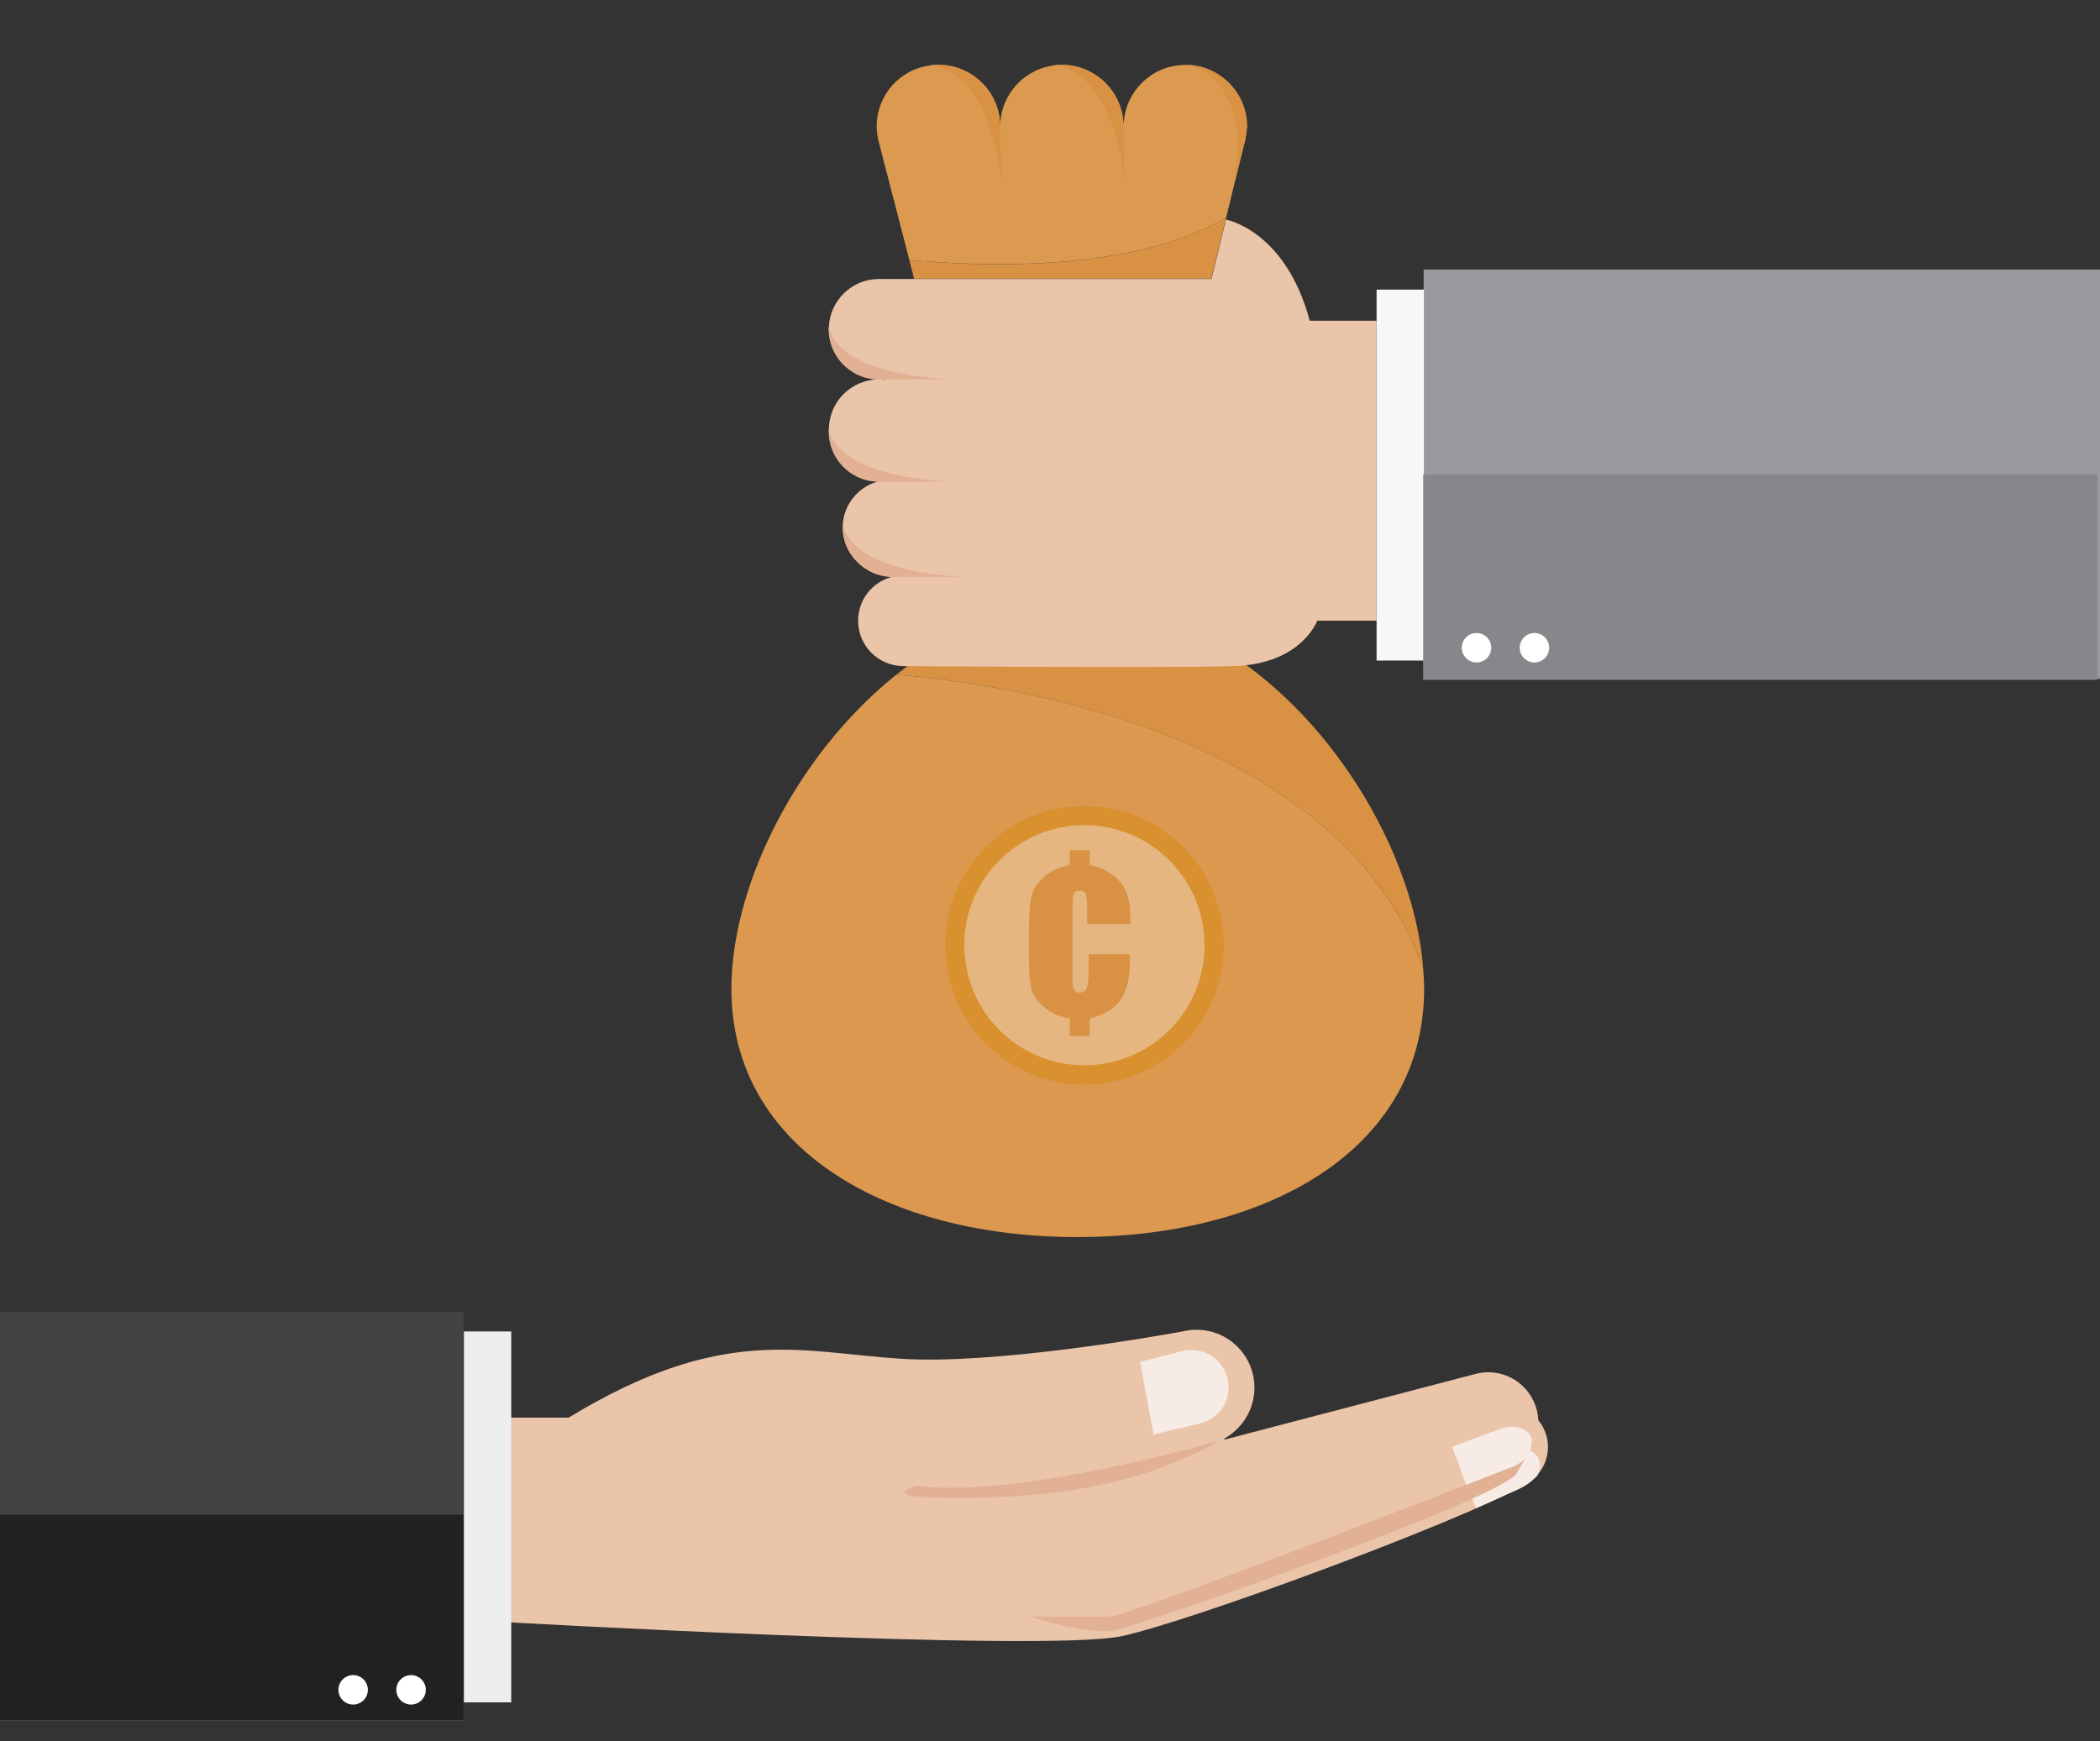
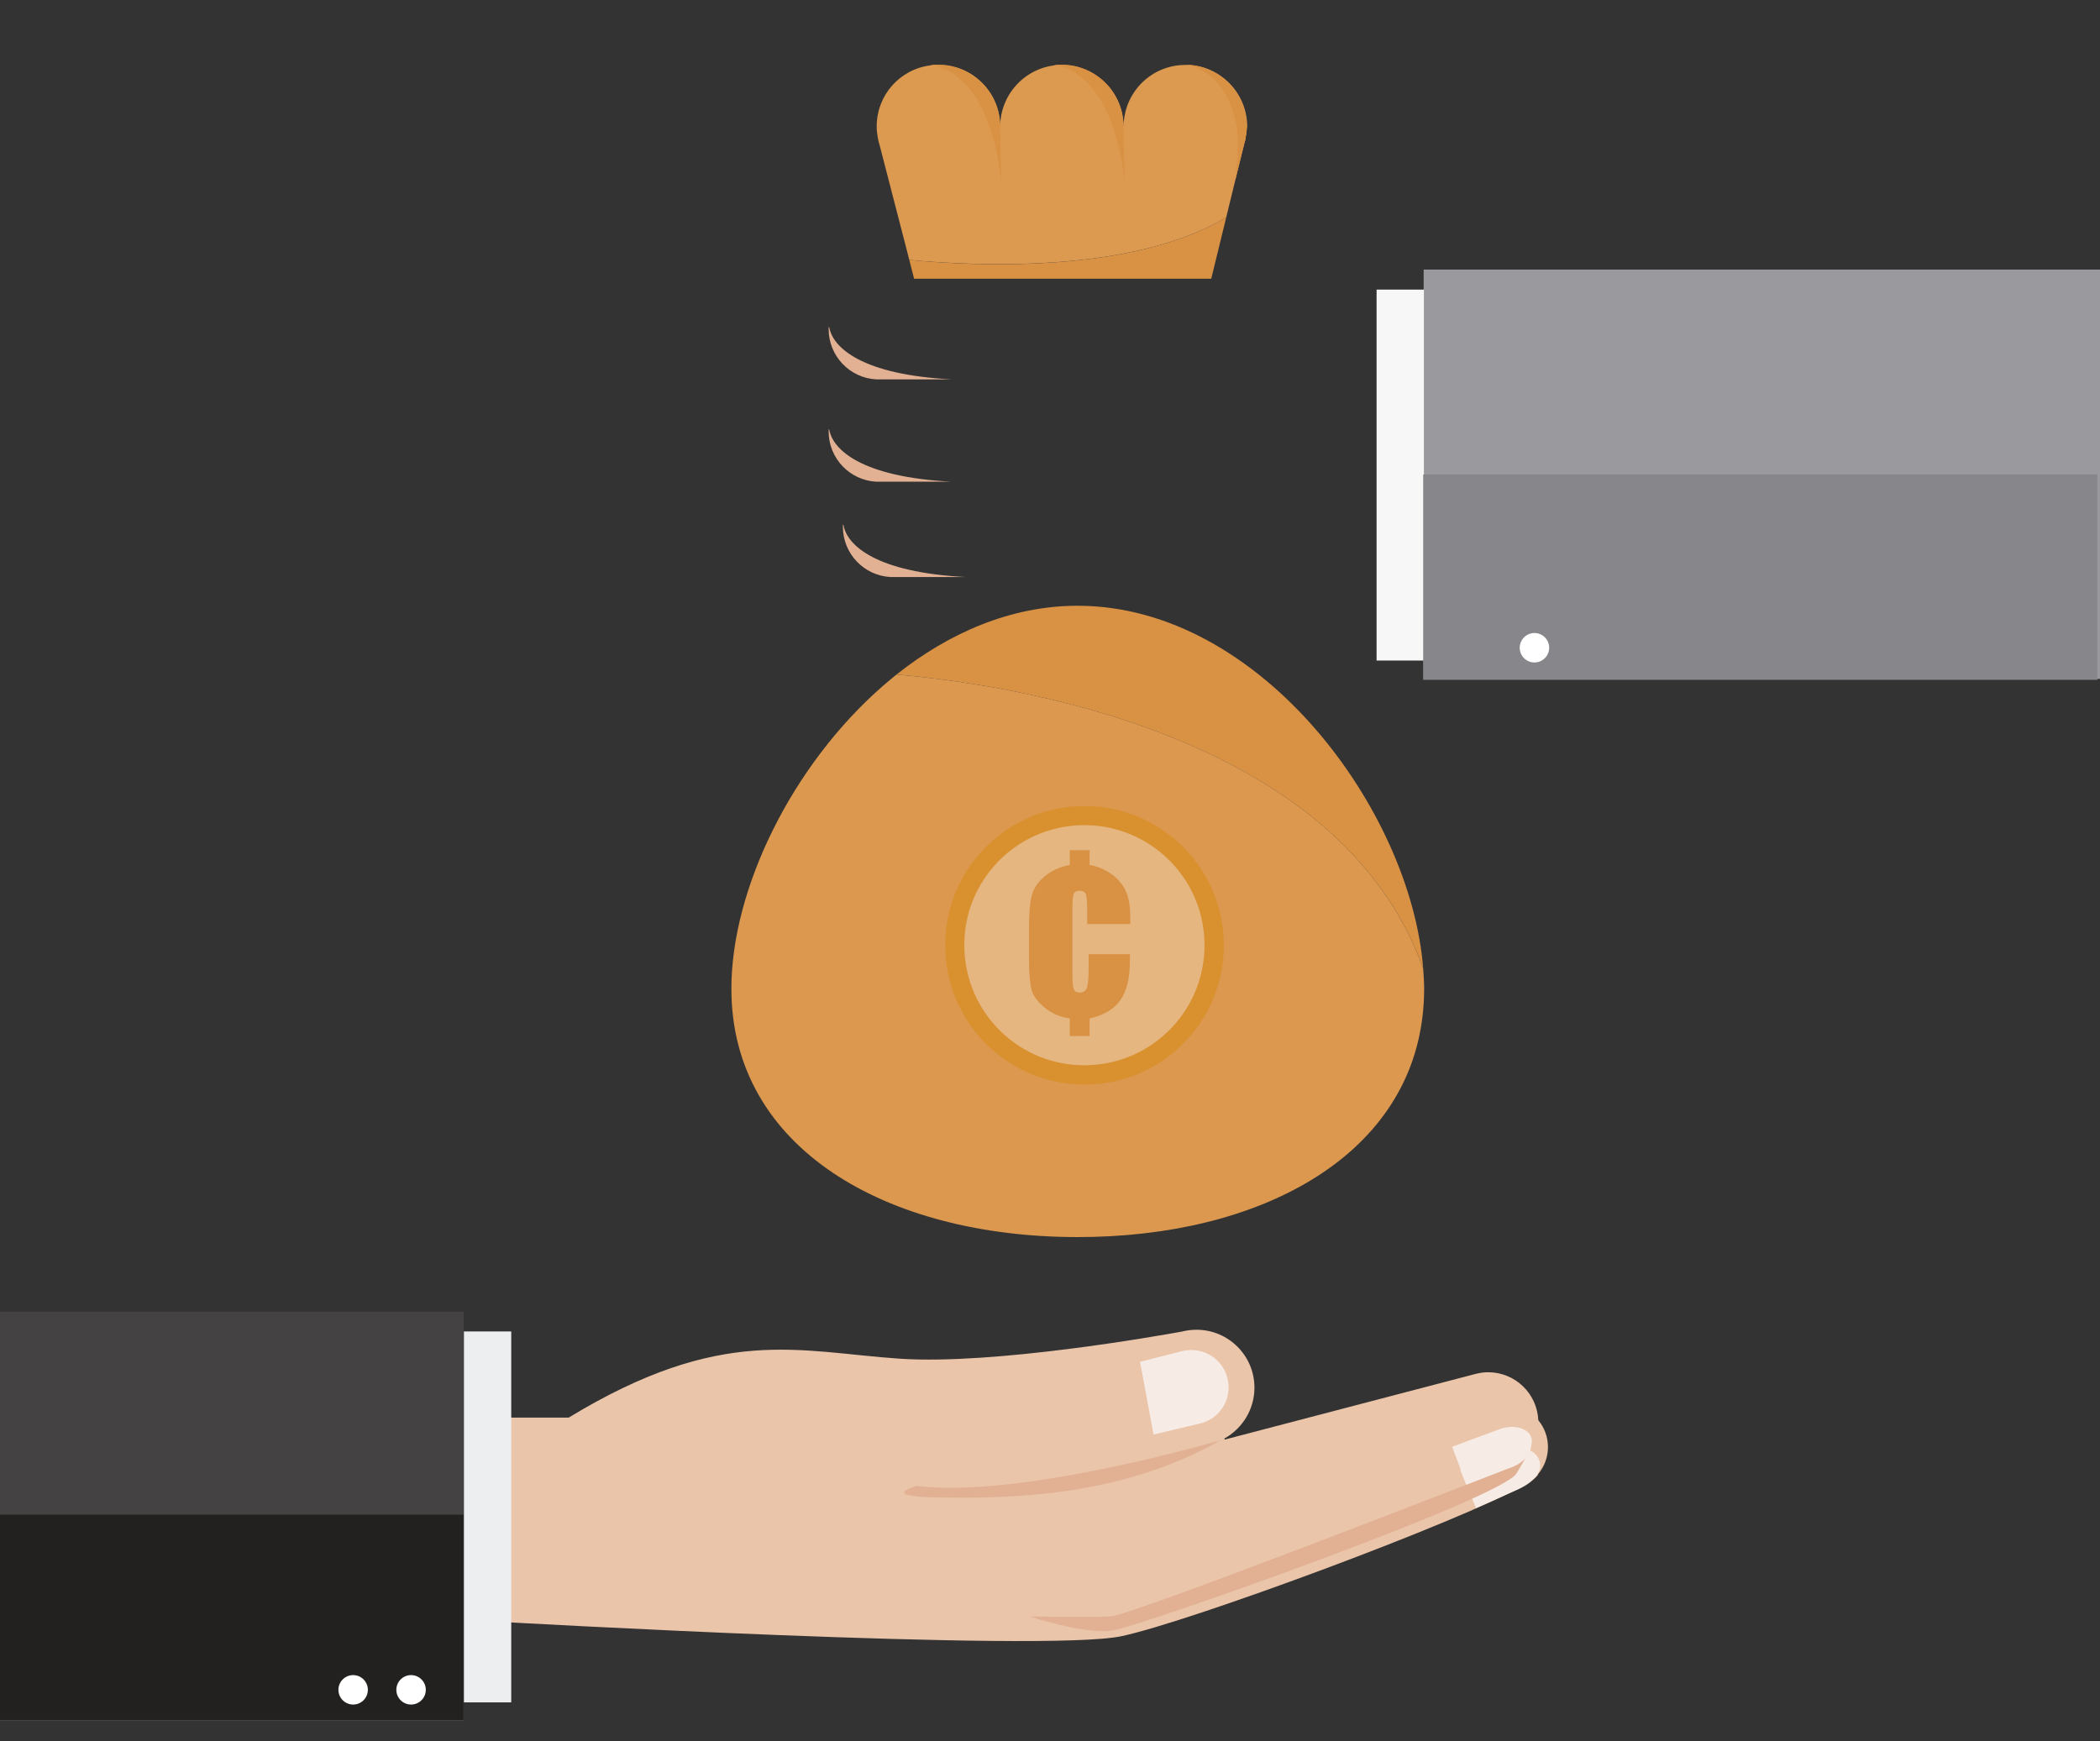
<svg xmlns="http://www.w3.org/2000/svg" version="1.1" id="Capa_2" x="0px" y="0px" viewBox="0 0 870 721.5" style="enable-background:new 0 0 870 721.5;" xml:space="preserve">
  <rect x="0" y="0" width="870" height="721.5" fill="#333333" stroke="none" />
  <style type="text/css">
	.st0{fill:#EAC5AA;}
	.st1{fill:#F7EBE5;}
	.st2{fill:#E2B092;}
	.st3{fill:#444242;}
	.st4{fill:#EDEEF0;}
	.st5{fill:#222120;}
	.st6{fill:#D99144;}
	.st7{fill:#DB984E;}
	.st8{fill:#D9902E;}
	.st9{fill-rule:evenodd;clip-rule:evenodd;fill:#E5B680;}
	.st10{fill:#DC9950;}
	.st11{fill:#9A999E;}
	.st12{fill:#F7F7F8;}
	.st13{fill:#87868A;}
	.st14{fill:#FFFFFF;}
</style>
  <path class="st0" d="M637.3,610.7c2.5-3,4-6.9,4-11.1c0-4.2-1.5-8.1-4-11.1c-0.5-11.1-9.6-19.9-20.8-19.9c-1.8,0-3.6,0.3-5.2,0.7  c0,0,0,0,0,0l-103.9,27.2l-0.2-0.4c7.4-4.1,12.5-12,12.5-21.1c0-13.3-10.8-24-24-24c-2.2,0-4.3,0.3-6.3,0.8  c-8.8,1.6-77.3,13.8-116.5,11.2c-42-2.8-73.8-14.2-137.3,24.4h-25l-4,84.6c0,0,225.6,12.8,257.9,6c28.5-6,140.7-47.6,167.2-62.7  c0.7-0.4,1.4-0.8,2.1-1.3C636,612.5,637.2,611.4,637.3,610.7z" />
  <path class="st1" d="M509,574.9c0-8.6-6.9-15.5-15.5-15.5c-1.1,0-2.2,0.1-3.2,0.3l0,0l-18,4.6l5.6,30.1l18.6-4.4c0,0,0.1,0,0.1,0  l0.8-0.2l0,0C504.2,588,509,582,509,574.9z" />
  <path class="st1" d="M637.8,605.4c-1.1-3.6-5.8-7-12.9-4.4c-1,0.4-20,8-20,8l6.6,15.9l16.4-7.3l0,0C636.3,614,639,609.4,637.8,605.4  z" />
  <path class="st2" d="M505.6,596.8c0,0-82.6,24.3-125.8,18.9c0,0-16.3,4.4,8.7,4.8C413.5,620.8,462.7,621.4,505.6,596.8z" />
  <path class="st2" d="M626.3,607.9c0,0-157.3,61.5-166.3,61.9c-9.1,0.4-33.4,0-33.4,0s22.8,7.6,34.4,5.8  c11.6-1.8,161.1-54.6,167.3-65.1C643.4,585.1,626.3,607.9,626.3,607.9z" />
  <path class="st1" d="M634.6,596.8c-0.1-3.8-5.6-7.1-12.8-4.8c-1,0.3-20.2,7.5-20.2,7.5l5.9,15.6l16.8-6.5l0,0  C630.9,606.9,634.7,602.6,634.6,596.8z" />
  <rect x="-1" y="543.5" class="st3" width="193.1" height="169.6" />
  <rect x="192.2" y="551.7" class="st4" width="19.6" height="153.7" />
  <rect x="-0.8" y="627.6" class="st5" width="192.8" height="85.1" />
  <path class="st6" d="M589.6,401.3c-35-98.1-172.9-117.9-218.2-121.8c21.8-17.3,47.5-28.5,75-28.5C522.4,251,584.6,336.1,589.6,401.3  z" />
  <path class="st7" d="M590,409.7c0,3.7-0.2,7.3-0.6,10.8c-6.6,59.3-68.1,92.1-142.9,92.1c-79.3,0-143.5-36.8-143.5-102.9  c0-41.2,25-92.6,62.9-125.6c1.8-1.6,3.7-3.1,5.5-4.6c45.4,3.9,183.2,23.7,218.2,121.8C589.8,404.1,590,406.9,590,409.7z" />
  <path class="st8" d="M507,391.7c0,31.9-25.8,57.7-57.7,57.7c-31.9,0-57.7-25.8-57.7-57.7c0-31.9,25.8-57.7,57.7-57.7  C481.1,334,507,359.8,507,391.7z" />
  <path class="st9" d="M448.4,341.9c-27.5,0.5-49.4,23.1-48.9,50.6c0.5,27.5,23.1,49.4,50.6,48.9c27.5-0.5,49.4-23.1,48.9-50.6  C498.6,363.4,475.9,341.5,448.4,341.9z" />
  <g>
    <path class="st6" d="M508,90.1l-6.2,25.4H378.7l-2-7.8C404.6,110.4,469.1,113.3,508,90.1z" />
    <path class="st10" d="M516.1,56.7L516.1,56.7l-0.1,0.8c-0.1,0.6-0.2,1.1-0.4,1.6l-0.9,3.6l-3.1,12.6l0,0L508,90.1   c-38.9,23.2-103.4,20.2-131.3,17.6l-1.3-5.1l-11-42.5c-0.3-0.9-0.5-1.9-0.7-2.8l0,0c-0.3-1.6-0.5-3.3-0.5-4.9   c0-13,9.6-23.7,22.2-25.3c0,0,0,0,0,0h0c1.1-0.2,2.2-0.2,3.4-0.2c14.1,0,25.6,11.4,25.6,25.6c0,0.3,0,0.6,0,0.9h0   c0-0.3,0-0.6,0-0.9c0-0.5,0-1,0-1.5c0.8-13.4,11.9-24.1,25.5-24.1c14.1,0,25.6,11.4,25.6,25.6c0,0.3,0,0.6,0,0.9h0   c0-0.3,0-0.6,0-0.9c0-14.1,11.4-25.6,25.6-25.6c14.1,0,25.6,11.4,25.6,25.6C516.5,53.8,516.4,55.3,516.1,56.7z" />
    <path class="st6" d="M414.9,75.9C409.7,27.6,386.1,27,385.3,27c1.1-0.2,2.2-0.2,3.4-0.2c14.1,0,25.6,11.4,25.6,25.6   c0-0.5,0-1,0-1.5C414.4,63.1,414.9,75.9,414.9,75.9z" />
    <path class="st6" d="M466,75.9C460.8,27.6,437.2,27,436.4,27c1.1-0.2,2.2-0.2,3.4-0.2c14.1,0,25.6,11.4,25.6,25.6c0-0.5,0-1,0-1.5   C465.5,63.1,466,75.9,466,75.9z" />
    <path class="st6" d="M516.1,56.7L516.1,56.7l-0.1,0.8c-0.1,0.6-0.2,1.1-0.4,1.6l-0.9,3.6l-3.1,12.6l0,0c0,0,2.5-15.4,0.4-24.8   c-5.1-22.7-21.1-23.7-21.1-23.7c14.1,0,25.6,11.4,25.6,25.6C516.5,53.8,516.4,55.3,516.1,56.7z" />
  </g>
  <rect x="589.8" y="111.7" class="st11" width="280.2" height="169.6" />
  <rect x="570.3" y="120" class="st12" width="19.6" height="153.7" />
  <rect x="589.6" y="196.6" class="st13" width="279.3" height="85.1" />
-   <path class="st0" d="M570.3,132.9v124.3h-24.6c0,0-6.4,17.9-34.4,18.8c-28,0.9-137,0-137,0c-10.4,0-18.8-8.4-18.8-18.8  c0-9.6,7.2-17.5,16.4-18.6l0-0.4c-1,0.2-2,0.2-3,0.2c-10.9,0-19.8-8.9-19.8-19.8c0-10.9,8.9-19.8,19.8-19.8c0.2,0,0.3,0,0.5,0l0-0.7  c-1.7,0.4-3.4,0.7-5.2,0.7c-11.5,0-20.8-9.3-20.8-20.8c0-11.5,9.3-20.8,20.8-20.8c0.9,0,1.8,0.1,2.6,0.2l0-0.2l0-0.2  c-0.8,0.1-1.7,0.2-2.6,0.2c0,0-0.4,0-1.1,0c-11-0.6-19.7-9.7-19.7-20.8c0-0.3,0-0.7,0-1c0.5-11,9.6-19.8,20.8-19.8h137.7l6-24.6  c0,0,24.6,4.3,34.7,41.9H570.3z" />
  <path class="st2" d="M394.3,157.2h-30.2c0,0-0.4,0-1.1,0c-11-0.6-19.7-9.7-19.7-20.8c0-0.3,0-0.7,0-1c0,0,0.2,0.1,0.3,0.5  C345.2,144,357,155.3,394.3,157.2z" />
  <path class="st2" d="M394.3,199.6h-30.2c0,0-0.4,0-1.1,0c-11-0.6-19.7-9.7-19.7-20.8c0-0.3,0-0.7,0-1c0,0,0.2,0.1,0.3,0.5  C345.2,186.4,357,197.7,394.3,199.6z" />
  <path class="st2" d="M400.1,239.1H370c0,0-0.4,0-1.1,0c-11-0.6-19.7-9.7-19.7-20.8c0-0.3,0-0.7,0-1c0,0,0.2,0.1,0.3,0.5  C351,225.9,362.8,237.2,400.1,239.1z" />
  <g>
    <path class="st6" d="M468.3,382.9h-17.9v-6c0-3.4-0.2-5.6-0.6-6.5c-0.4-0.9-1.2-1.3-2.5-1.3c-1.2,0-2,0.4-2.4,1.1   c-0.4,0.8-0.6,2.8-0.6,6.1v27.5c0,3.2,0.2,5.3,0.6,6.2c0.4,0.9,1.2,1.3,2.3,1.3c1.5,0,2.5-0.6,3-1.8c0.5-1.2,0.8-3.8,0.8-7.6v-6.5   h17.1c0,1.3,0,2.3,0,2.9c0,7-1.3,12.4-4,16.2s-6.9,6.2-12.7,7.5v7.3h-8.2V422c-3.9-0.5-7.3-2-10.3-4.4c-3-2.4-4.8-4.8-5.5-7.4   c-0.7-2.6-1.1-6.8-1.1-12.6v-13.2c0-6,0.4-10.4,1.1-13.3c0.8-2.9,2.5-5.5,5.3-7.9c2.8-2.4,6.3-4,10.5-4.8v-6.1h8.2v6.1   c2.9,0.5,5.5,1.5,7.9,3c2.4,1.5,4.2,3.2,5.6,5.2c1.4,2,2.2,4,2.6,6C468.1,374.7,468.3,378.1,468.3,382.9z" />
  </g>
  <circle class="st14" cx="170.3" cy="700.2" r="6.1" />
  <circle class="st14" cx="146.3" cy="700.2" r="6.1" />
-   <circle class="st14" cx="611.7" cy="268.4" r="6.1" />
  <circle class="st14" cx="635.7" cy="268.4" r="6.1" />
</svg>